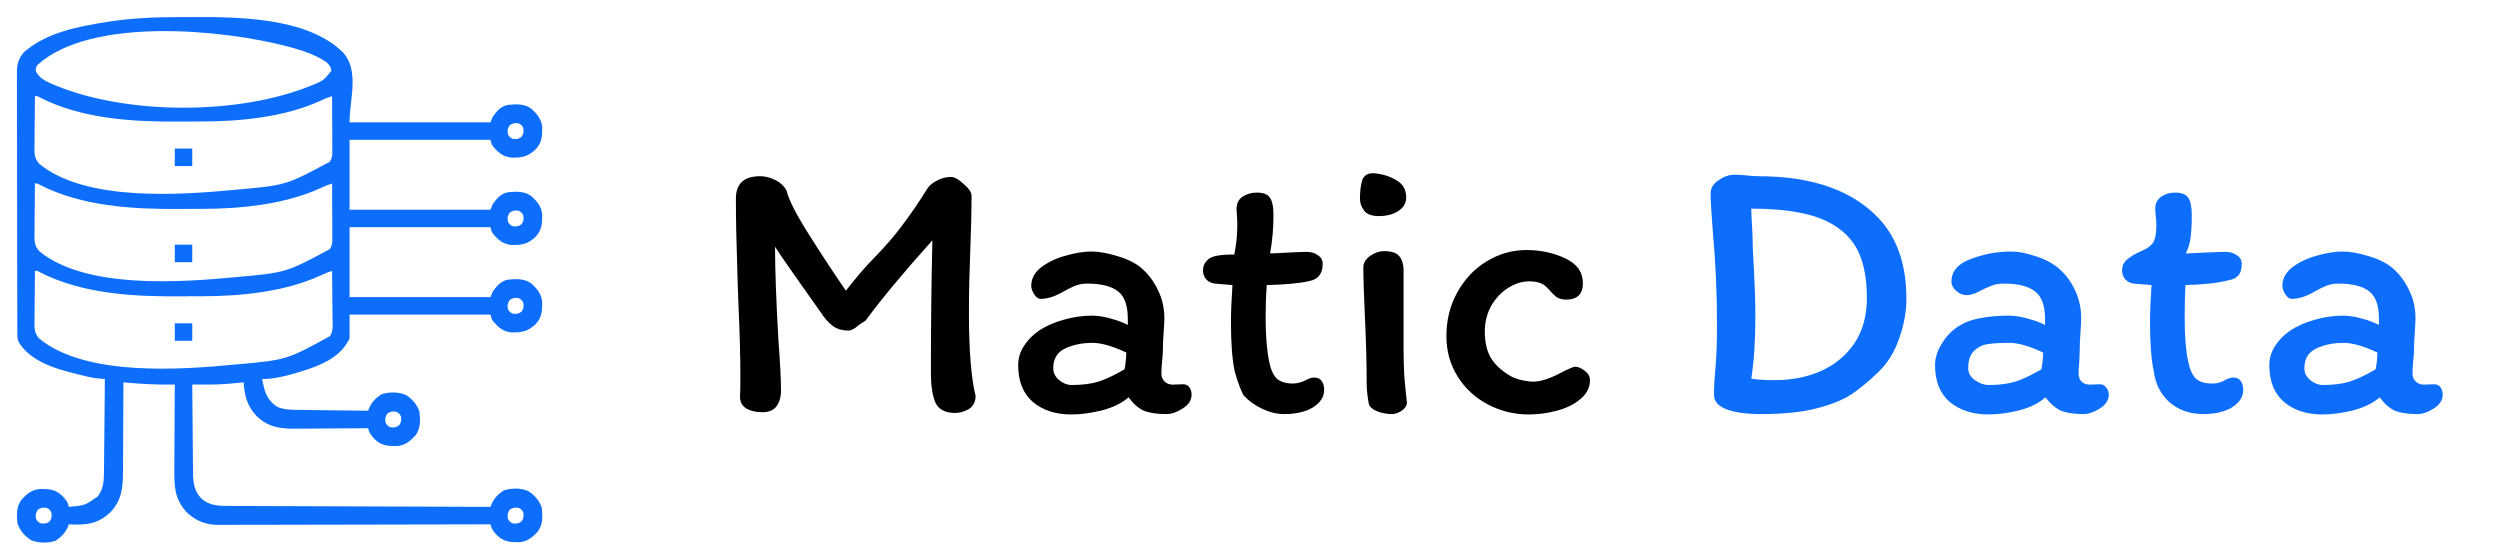
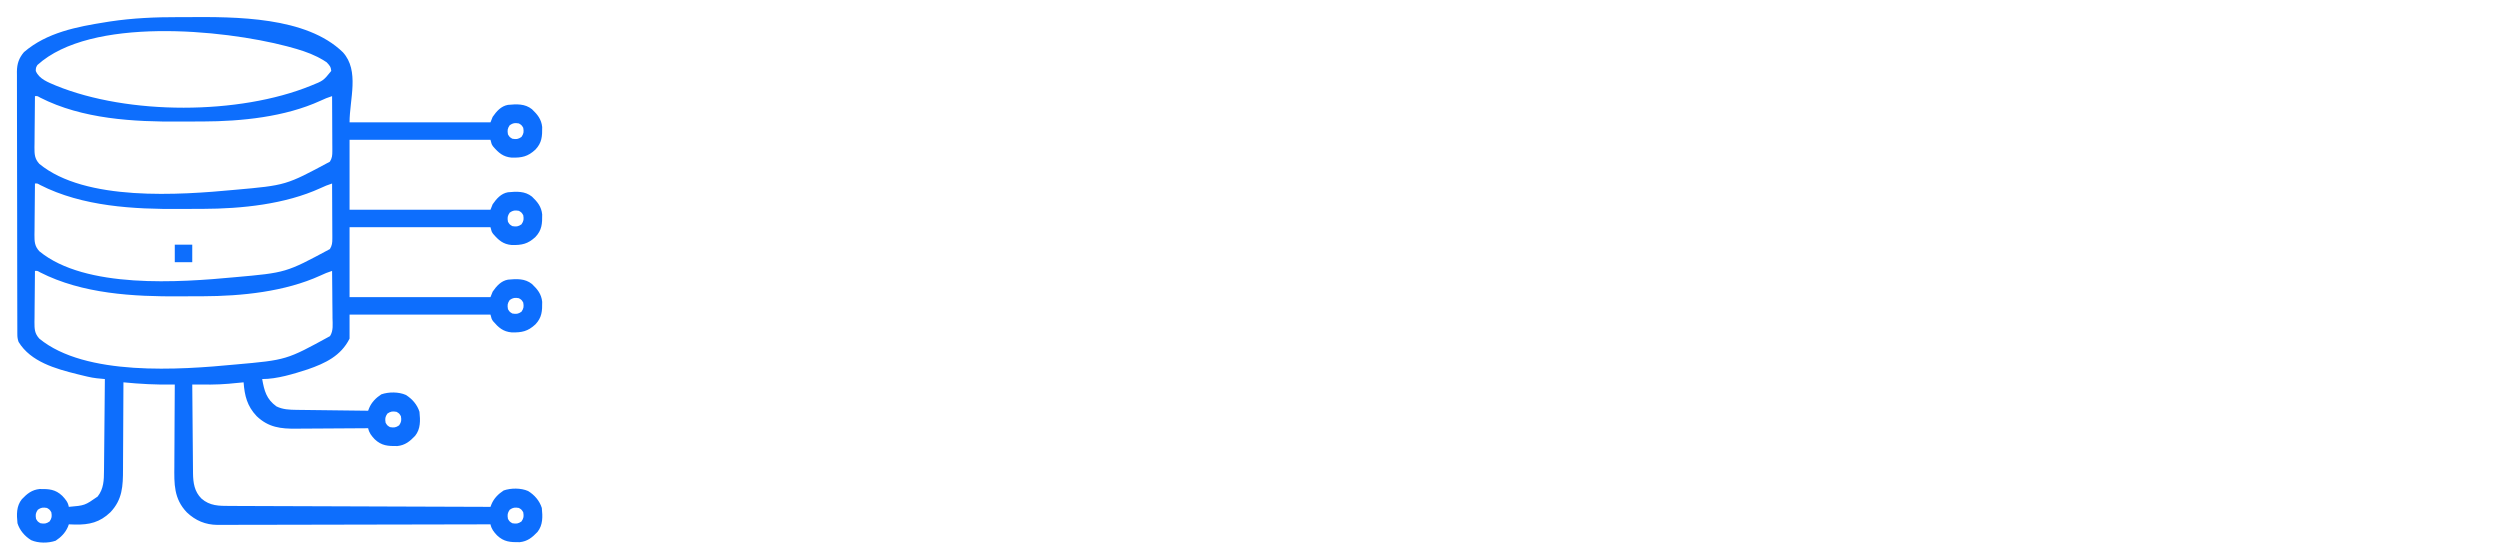
<svg xmlns="http://www.w3.org/2000/svg" width="818" height="183" viewBox="0 0 818 183" fill="none">
-   <path d="M311.178 57.896C312.317 57.896 313.699 58.669 315.326 60.214C317.034 61.678 317.888 62.939 317.888 63.996C317.888 68.957 317.725 75.749 317.4 84.37C317.319 86.485 317.237 89.047 317.156 92.056C317.075 94.984 317.034 98.4 317.034 102.304C317.034 114.667 317.766 123.776 319.23 129.632C319.149 131.584 318.376 133.007 316.912 133.902C315.448 134.715 313.984 135.122 312.52 135.122C309.267 135.122 307.111 133.983 306.054 131.706C305.078 129.429 304.59 126.175 304.59 121.946C304.59 106.249 304.753 91.812 305.078 78.636C295.725 89.047 288.445 97.79 283.24 104.866C283.24 104.866 282.508 105.354 281.044 106.33C279.661 107.55 278.523 108.16 277.628 108.16C275.513 108.16 273.765 107.631 272.382 106.574C270.999 105.517 269.657 103.971 268.356 101.938L262.5 93.642C258.433 87.949 255.465 83.638 253.594 80.71C253.594 88.193 253.96 98.359 254.692 111.21C255.261 118.611 255.546 124.183 255.546 127.924C255.546 129.876 255.058 131.543 254.082 132.926C253.106 134.227 251.561 134.878 249.446 134.878C247.331 134.878 245.583 134.471 244.2 133.658C242.899 132.845 242.207 131.625 242.126 129.998C242.207 128.615 242.248 126.338 242.248 123.166C242.248 116.822 242.045 109.095 241.638 99.986L241.394 93.398L241.15 84.858C241.069 82.337 240.987 79.409 240.906 76.074C240.825 72.658 240.784 68.957 240.784 64.972C240.784 60.092 243.427 57.652 248.714 57.652C250.341 57.652 251.967 58.059 253.594 58.872C255.302 59.685 256.563 60.865 257.376 62.41C258.027 65.257 260.426 69.974 264.574 76.562C268.722 83.15 272.789 89.331 276.774 95.106C280.353 90.551 283.281 87.135 285.558 84.858C289.462 80.873 292.675 77.172 295.196 73.756C297.799 70.34 300.605 66.233 303.614 61.434C304.346 60.458 305.403 59.645 306.786 58.994C308.169 58.262 309.633 57.896 311.178 57.896ZM389.884 129.144C389.884 130.933 388.908 132.438 386.956 133.658C385.086 134.878 383.337 135.488 381.71 135.488C378.62 135.488 376.139 135.122 374.268 134.39C372.479 133.577 370.812 132.113 369.266 129.998C367.152 131.869 364.264 133.292 360.604 134.268C356.944 135.163 353.569 135.61 350.478 135.61C345.436 135.61 341.288 134.268 338.034 131.584C334.781 128.819 333.154 124.793 333.154 119.506C333.154 117.229 333.764 115.155 334.984 113.284C336.204 111.332 337.872 109.624 339.986 108.16C342.345 106.615 345.029 105.435 348.038 104.622C351.048 103.727 354.179 103.28 357.432 103.28C359.14 103.28 361.174 103.605 363.532 104.256C365.891 104.907 367.721 105.598 369.022 106.33V104.378C369.022 99.986 367.965 96.977 365.85 95.35C363.736 93.642 360.32 92.788 355.602 92.788C354.22 92.788 352.837 93.073 351.454 93.642C350.153 94.211 348.648 94.984 346.94 95.96C344.663 97.18 342.508 97.79 340.474 97.79C339.742 97.79 339.051 97.302 338.4 96.326C337.75 95.269 337.424 94.333 337.424 93.52C337.424 91.161 338.522 89.128 340.718 87.42C342.996 85.712 345.68 84.451 348.77 83.638C351.861 82.743 354.626 82.296 357.066 82.296C359.506 82.296 362.312 82.784 365.484 83.76C368.656 84.655 371.259 85.915 373.292 87.542C375.732 89.657 377.603 92.137 378.904 94.984C380.287 97.749 380.978 100.799 380.978 104.134C380.978 105.191 380.897 106.777 380.734 108.892C380.572 111.169 380.49 113.121 380.49 114.748C380.49 115.48 380.409 116.578 380.246 118.042C380.084 119.831 380.002 121.255 380.002 122.312C380.002 123.288 380.368 124.142 381.1 124.874C381.832 125.525 382.686 125.85 383.662 125.85L387.078 125.728C387.973 125.728 388.664 126.053 389.152 126.704C389.64 127.355 389.884 128.168 389.884 129.144ZM350.6 125.972C354.098 125.972 357.026 125.606 359.384 124.874C361.743 124.142 364.59 122.8 367.924 120.848C368.25 119.465 368.453 117.635 368.534 115.358C364.061 113.243 360.36 112.186 357.432 112.186C354.098 112.186 351.129 112.796 348.526 114.016C345.924 115.236 344.622 117.391 344.622 120.482C344.622 122.027 345.273 123.329 346.574 124.386C347.876 125.443 349.218 125.972 350.6 125.972ZM397.4 92.788C396.261 92.625 395.326 92.137 394.594 91.324C393.943 90.511 393.618 89.535 393.618 88.396C393.618 87.827 393.74 87.217 393.984 86.566C394.309 85.915 394.756 85.346 395.326 84.858C396.383 83.801 399.23 83.272 403.866 83.272C404.516 80.1 404.842 76.887 404.842 73.634C404.842 72.414 404.801 71.357 404.72 70.462C404.638 69.567 404.598 68.876 404.598 68.388C404.598 66.599 405.248 65.257 406.55 64.362C407.932 63.467 409.478 63.02 411.186 63.02C413.3 63.02 414.724 63.549 415.456 64.606C416.269 65.663 416.676 67.615 416.676 70.462C416.676 74.691 416.31 78.839 415.578 82.906C416.879 82.906 418.668 82.825 420.946 82.662C424.036 82.499 426.273 82.418 427.656 82.418C429.038 82.418 430.218 82.784 431.194 83.516C432.251 84.167 432.78 85.102 432.78 86.322C432.78 89.494 431.356 91.365 428.51 91.934C425.5 92.666 420.824 93.113 414.48 93.276C414.236 96.448 414.114 99.905 414.114 103.646C414.114 109.502 414.48 114.301 415.212 118.042C415.7 120.645 416.513 122.556 417.652 123.776C418.872 124.915 420.661 125.484 423.02 125.484C424.402 125.484 425.826 125.118 427.29 124.386C428.266 123.817 429.16 123.532 429.974 123.532C431.112 123.532 431.926 123.898 432.414 124.63C432.983 125.362 433.268 126.338 433.268 127.558C433.268 129.835 432.048 131.747 429.608 133.292C427.168 134.756 424.036 135.488 420.214 135.488C417.855 135.488 415.456 134.919 413.016 133.78C410.657 132.641 408.664 131.218 407.038 129.51C406.794 129.266 406.346 128.331 405.696 126.704C405.045 125.077 404.476 123.329 403.988 121.458C403.174 117.635 402.768 112.267 402.768 105.354C402.768 102.345 402.93 98.319 403.256 93.276L397.4 92.788ZM449.491 56.676C452.337 56.92 454.818 57.693 456.933 58.994C459.047 60.214 460.105 62.085 460.105 64.606C460.105 66.477 459.21 67.981 457.421 69.12C455.713 70.177 453.639 70.706 451.199 70.706C448.84 70.706 447.213 70.096 446.319 68.876C445.424 67.656 444.977 66.395 444.977 65.094C444.977 62.654 445.221 60.621 445.709 58.994C446.278 57.367 447.539 56.595 449.491 56.676ZM459.251 110.722V114.26C459.251 117.432 459.332 120.441 459.495 123.288C459.739 126.053 460.023 128.859 460.349 131.706C460.349 132.682 459.779 133.577 458.641 134.39C457.502 135.122 456.445 135.488 455.469 135.488C453.923 135.488 452.337 135.203 450.711 134.634C449.165 133.983 448.23 133.211 447.905 132.316C447.417 129.713 447.173 127.395 447.173 125.362C447.173 118.693 446.969 111.21 446.563 102.914C446.237 95.594 446.075 90.47 446.075 87.542C446.075 86.078 446.807 84.817 448.271 83.76C449.735 82.703 451.28 82.174 452.907 82.174C455.265 82.174 456.892 82.703 457.787 83.76C458.763 84.817 459.251 86.485 459.251 88.762V110.722ZM512.426 98.034C511.206 98.034 510.148 97.749 509.254 97.18C508.44 96.529 507.586 95.675 506.692 94.618C505.797 93.561 504.821 92.869 503.764 92.544C502.788 92.219 501.649 92.056 500.348 92.056C497.989 92.056 495.671 92.788 493.394 94.252C491.198 95.635 489.368 97.587 487.904 100.108C486.521 102.629 485.83 105.435 485.83 108.526C485.83 111.942 486.48 114.789 487.782 117.066C489.164 119.343 491.32 121.336 494.248 123.044C495.305 123.613 496.525 124.061 497.908 124.386C499.372 124.711 500.632 124.874 501.69 124.874C504.211 124.874 507.464 123.776 511.45 121.58C511.775 121.417 512.385 121.133 513.28 120.726C514.256 120.238 514.988 119.994 515.476 119.994C516.37 119.994 517.387 120.441 518.526 121.336C519.664 122.149 520.234 123.166 520.234 124.386C520.234 126.826 519.176 128.9 517.062 130.608C515.028 132.316 512.466 133.577 509.376 134.39C506.285 135.203 503.235 135.61 500.226 135.61C495.427 135.61 490.954 134.512 486.806 132.316C482.658 130.12 479.364 127.07 476.924 123.166C474.484 119.262 473.264 114.87 473.264 109.99C473.264 104.703 474.443 99.945 476.802 95.716C479.16 91.405 482.332 88.03 486.318 85.59C490.384 83.069 494.776 81.808 499.494 81.808C504.048 81.808 508.237 82.703 512.06 84.492C515.964 86.281 517.916 89.006 517.916 92.666C517.916 96.245 516.086 98.034 512.426 98.034Z" fill="black" />
-   <path d="M560.821 129.266C560.821 126.582 560.984 123.613 561.309 120.36C561.635 116.619 561.797 111.901 561.797 106.208C561.797 95.797 561.35 85.753 560.455 76.074C559.967 70.055 559.723 65.785 559.723 63.264C559.723 61.556 560.577 60.133 562.285 58.994C563.993 57.774 565.742 57.164 567.531 57.164C568.67 57.164 570.053 57.245 571.679 57.408C573.306 57.571 574.485 57.652 575.217 57.652C593.517 57.652 606.978 62.573 615.599 72.414C621.049 78.758 623.773 87.176 623.773 97.668C623.773 102.06 622.96 106.493 621.333 110.966C619.788 115.358 617.551 118.937 614.623 121.702C611.451 124.793 608.442 127.273 605.595 129.144C602.83 130.933 599.048 132.438 594.249 133.658C589.532 134.878 583.473 135.488 576.071 135.488C571.354 135.488 567.613 134.959 564.847 133.902C562.163 132.845 560.821 131.299 560.821 129.266ZM580.707 124.386C586.157 124.386 591.159 123.41 595.713 121.458C600.268 119.425 603.928 116.415 606.693 112.43C609.459 108.363 610.841 103.402 610.841 97.546C610.841 91.771 610.028 86.973 608.401 83.15C606.775 79.246 603.969 76.074 599.983 73.634C596.974 71.763 593.273 70.421 588.881 69.608C584.489 68.713 579.203 68.266 573.021 68.266C573.021 69.079 573.103 70.95 573.265 73.878C573.428 76.643 573.509 78.961 573.509 80.832L573.631 83.516C574.119 91.975 574.363 98.685 574.363 103.646C574.363 111.454 573.916 118.205 573.021 123.898C574.973 124.223 577.535 124.386 580.707 124.386ZM689.997 129.144C689.997 130.933 689.021 132.438 687.069 133.658C685.117 134.878 683.327 135.488 681.701 135.488C678.691 135.488 676.251 135.122 674.381 134.39C672.591 133.577 670.883 132.113 669.257 129.998C667.223 131.869 664.377 133.292 660.717 134.268C657.057 135.163 653.681 135.61 650.591 135.61C645.548 135.61 641.359 134.268 638.025 131.584C634.771 128.819 633.145 124.793 633.145 119.506C633.145 117.229 633.836 114.951 635.219 112.674C636.601 110.315 638.309 108.445 640.343 107.062C642.539 105.598 645.019 104.622 647.785 104.134C650.55 103.565 653.763 103.28 657.423 103.28C659.131 103.28 661.164 103.605 663.523 104.256C665.881 104.907 667.752 105.598 669.135 106.33V104.378C669.135 99.986 668.037 96.977 665.841 95.35C663.726 93.642 660.31 92.788 655.593 92.788C654.129 92.788 652.787 93.032 651.567 93.52C650.428 93.927 649.086 94.537 647.541 95.35C646.077 96.163 644.694 96.57 643.393 96.57C642.254 96.57 641.156 96.123 640.099 95.228C639.041 94.252 638.513 93.235 638.513 92.178C638.513 88.762 640.627 86.281 644.857 84.736C649.167 83.109 653.559 82.296 658.033 82.296C660.31 82.296 662.913 82.784 665.841 83.76C668.769 84.655 671.249 85.915 673.283 87.542C675.723 89.575 677.593 92.015 678.895 94.862C680.277 97.709 680.969 100.799 680.969 104.134C680.969 105.191 680.887 106.777 680.725 108.892C680.562 111.169 680.481 113.121 680.481 114.748L680.359 118.042C680.196 119.831 680.115 121.255 680.115 122.312C680.115 123.288 680.44 124.142 681.091 124.874C681.823 125.525 682.677 125.85 683.653 125.85L687.069 125.728C687.963 125.728 688.655 126.094 689.143 126.826C689.712 127.477 689.997 128.249 689.997 129.144ZM650.591 125.972C654.088 125.972 657.016 125.606 659.375 124.874C661.733 124.142 664.58 122.8 667.915 120.848C668.24 119.465 668.443 117.635 668.525 115.358C664.051 113.243 660.351 112.186 657.423 112.186C654.657 112.186 652.421 112.308 650.713 112.552C649.005 112.715 647.459 113.406 646.077 114.626C644.694 115.846 644.003 117.798 644.003 120.482C644.003 122.027 644.735 123.329 646.199 124.386C647.744 125.443 649.208 125.972 650.591 125.972ZM698.116 92.788C696.978 92.625 696.042 92.137 695.31 91.324C694.66 90.511 694.334 89.535 694.334 88.396C694.334 87.827 694.456 87.217 694.7 86.566C695.026 85.915 695.473 85.346 696.042 84.858C697.1 83.963 698.523 83.109 700.312 82.296C702.183 81.564 703.525 80.669 704.338 79.612C705.152 78.555 705.558 76.562 705.558 73.634C705.558 72.414 705.477 71.357 705.314 70.462C705.233 69.567 705.192 68.876 705.192 68.388C705.192 66.599 705.843 65.257 707.144 64.362C708.446 63.467 709.95 63.02 711.658 63.02C713.773 63.02 715.196 63.549 715.928 64.606C716.742 65.663 717.148 67.615 717.148 70.462C717.148 73.227 717.026 75.627 716.782 77.66C716.538 79.612 716.01 81.361 715.196 82.906C716.335 82.906 718.206 82.825 720.808 82.662C724.387 82.499 726.868 82.418 728.25 82.418C729.633 82.418 730.853 82.784 731.91 83.516C732.968 84.167 733.496 85.102 733.496 86.322C733.496 88.03 733.13 89.291 732.398 90.104C731.666 90.917 730.609 91.446 729.226 91.69C725.892 92.585 721.174 93.113 715.074 93.276C714.912 96.448 714.83 99.905 714.83 103.646C714.83 109.909 715.196 114.707 715.928 118.042C716.416 120.645 717.23 122.556 718.368 123.776C719.588 124.915 721.378 125.484 723.736 125.484C724.956 125.484 725.932 125.321 726.664 124.996C727.478 124.671 727.925 124.467 728.006 124.386C728.982 123.817 729.877 123.532 730.69 123.532C731.829 123.532 732.642 123.898 733.13 124.63C733.7 125.362 733.984 126.338 733.984 127.558C733.984 129.835 732.764 131.747 730.324 133.292C727.884 134.756 724.753 135.488 720.93 135.488C716.62 135.488 712.96 134.227 709.95 131.706C707.022 129.103 705.274 125.687 704.704 121.458C703.891 117.635 703.484 112.267 703.484 105.354C703.484 102.345 703.647 98.319 703.972 93.276L698.116 92.788ZM799.251 129.144C799.251 130.933 798.275 132.438 796.323 133.658C794.453 134.878 792.704 135.488 791.077 135.488C787.987 135.488 785.506 135.122 783.635 134.39C781.846 133.577 780.179 132.113 778.633 129.998C776.519 131.869 773.631 133.292 769.971 134.268C766.311 135.163 762.936 135.61 759.845 135.61C754.803 135.61 750.655 134.268 747.401 131.584C744.148 128.819 742.521 124.793 742.521 119.506C742.521 117.229 743.131 115.155 744.351 113.284C745.571 111.332 747.239 109.624 749.353 108.16C751.712 106.615 754.396 105.435 757.405 104.622C760.415 103.727 763.546 103.28 766.799 103.28C768.507 103.28 770.541 103.605 772.899 104.256C775.258 104.907 777.088 105.598 778.389 106.33V104.378C778.389 99.986 777.332 96.977 775.217 95.35C773.103 93.642 769.687 92.788 764.969 92.788C763.587 92.788 762.204 93.073 760.821 93.642C759.52 94.211 758.015 94.984 756.307 95.96C754.03 97.18 751.875 97.79 749.841 97.79C749.109 97.79 748.418 97.302 747.767 96.326C747.117 95.269 746.791 94.333 746.791 93.52C746.791 91.161 747.889 89.128 750.085 87.42C752.363 85.712 755.047 84.451 758.137 83.638C761.228 82.743 763.993 82.296 766.433 82.296C768.873 82.296 771.679 82.784 774.851 83.76C778.023 84.655 780.626 85.915 782.659 87.542C785.099 89.657 786.97 92.137 788.271 94.984C789.654 97.749 790.345 100.799 790.345 104.134C790.345 105.191 790.264 106.777 790.101 108.892C789.939 111.169 789.857 113.121 789.857 114.748C789.857 115.48 789.776 116.578 789.613 118.042C789.451 119.831 789.369 121.255 789.369 122.312C789.369 123.288 789.735 124.142 790.467 124.874C791.199 125.525 792.053 125.85 793.029 125.85L796.445 125.728C797.34 125.728 798.031 126.053 798.519 126.704C799.007 127.355 799.251 128.168 799.251 129.144ZM759.967 125.972C763.465 125.972 766.393 125.606 768.751 124.874C771.11 124.142 773.957 122.8 777.291 120.848C777.617 119.465 777.82 117.635 777.901 115.358C773.428 113.243 769.727 112.186 766.799 112.186C763.465 112.186 760.496 112.796 757.893 114.016C755.291 115.236 753.989 117.391 753.989 120.482C753.989 122.027 754.64 123.329 755.941 124.386C757.243 125.443 758.585 125.972 759.967 125.972Z" fill="#0D6EFD" />
  <path d="M58.395 5.606C59.372 5.608 60.35 5.605 61.328 5.599C77.124 5.494 100.207 5.406 112.207 17.116C117.686 23.173 114.376 32.481 114.376 40.032C129.591 40.032 144.807 40.032 160.483 40.032C160.719 39.442 160.955 38.852 161.198 38.244C162.469 36.414 163.927 34.727 166.202 34.313C169.023 34.047 171.764 33.894 174.065 35.742C175.868 37.46 177.141 39.017 177.402 41.557C177.436 44.601 177.324 46.707 175.183 48.955C172.716 51.236 170.776 51.641 167.433 51.578C164.603 51.328 163.126 49.998 161.322 47.895C160.841 47.18 160.841 47.18 160.483 45.75C145.268 45.75 130.052 45.75 114.376 45.75C114.376 53.299 114.376 60.848 114.376 68.625C129.591 68.625 144.807 68.625 160.483 68.625C160.719 68.035 160.955 67.446 161.198 66.838C162.469 65.008 163.927 63.32 166.202 62.907C169.023 62.641 171.764 62.488 174.065 64.336C175.868 66.053 177.141 67.611 177.402 70.151C177.436 73.195 177.324 75.3 175.183 77.548C172.716 79.829 170.776 80.234 167.433 80.172C164.603 79.921 163.126 78.592 161.322 76.489C160.841 75.774 160.841 75.774 160.483 74.344C145.268 74.344 130.052 74.344 114.376 74.344C114.376 81.893 114.376 89.442 114.376 97.219C129.591 97.219 144.807 97.219 160.483 97.219C160.719 96.629 160.955 96.04 161.198 95.432C162.469 93.601 163.927 91.914 166.202 91.5C169.023 91.234 171.764 91.082 174.065 92.93C175.868 94.647 177.141 96.204 177.402 98.745C177.436 101.789 177.324 103.894 175.183 106.142C172.716 108.423 170.776 108.828 167.433 108.765C164.603 108.515 163.126 107.186 161.322 105.082C160.841 104.367 160.841 104.367 160.483 102.938C145.268 102.938 130.052 102.938 114.376 102.938C114.376 105.533 114.376 108.127 114.376 110.801C111.552 116.448 106.44 118.858 100.684 120.857C96.039 122.35 90.691 124.026 85.782 124.026C86.488 127.931 87.16 130.56 90.428 132.961C92.513 134.003 94.702 134.079 96.999 134.107C97.254 134.11 97.508 134.114 97.771 134.118C98.606 134.129 99.442 134.138 100.277 134.147C100.859 134.154 101.441 134.161 102.023 134.169C103.549 134.189 105.076 134.206 106.602 134.224C108.162 134.242 109.722 134.262 111.282 134.281C114.338 134.32 117.395 134.356 120.452 134.391C120.559 134.112 120.666 133.833 120.776 133.545C121.58 131.608 123.025 130.165 124.763 129.03C127.172 128.196 130.42 128.18 132.761 129.208C134.842 130.466 136.529 132.421 137.251 134.748C137.538 137.549 137.653 140.331 135.821 142.612C134.104 144.415 132.546 145.687 130.006 145.948C126.95 145.982 124.851 145.866 122.596 143.717C121.505 142.538 120.802 141.688 120.452 140.11C120.093 140.113 119.735 140.116 119.366 140.119C115.974 140.148 112.583 140.17 109.191 140.184C107.448 140.191 105.705 140.201 103.962 140.217C102.277 140.233 100.592 140.242 98.907 140.245C98.267 140.248 97.627 140.253 96.987 140.261C91.886 140.32 87.856 139.863 83.995 136.178C80.876 132.911 80.027 129.492 79.706 125.098C79.489 125.12 79.272 125.141 79.049 125.163C78.01 125.265 76.97 125.36 75.93 125.455C75.42 125.506 75.42 125.506 74.899 125.559C70.908 125.916 66.911 125.846 62.907 125.813C62.937 129.858 62.971 133.904 63.01 137.949C63.028 139.828 63.044 141.706 63.058 143.585C63.071 145.4 63.087 147.214 63.106 149.029C63.113 149.719 63.118 150.41 63.123 151.101C63.129 152.072 63.139 153.042 63.15 154.013C63.151 154.296 63.152 154.578 63.153 154.87C63.199 157.994 63.607 160.84 65.916 163.13C68.643 165.541 71.661 165.54 75.122 165.543C75.487 165.545 75.852 165.547 76.228 165.548C77.452 165.554 78.675 165.557 79.898 165.56C80.775 165.563 81.653 165.567 82.53 165.571C84.418 165.578 86.306 165.585 88.194 165.591C90.924 165.599 93.653 165.609 96.383 165.619C100.813 165.636 105.242 165.652 109.671 165.666C113.973 165.68 118.275 165.695 122.577 165.711C122.975 165.712 122.975 165.712 123.381 165.714C124.712 165.719 126.042 165.724 127.373 165.729C138.41 165.769 149.446 165.807 160.483 165.844C160.59 165.565 160.697 165.286 160.807 164.998C161.611 163.061 163.056 161.618 164.795 160.483C167.204 159.649 170.451 159.633 172.792 160.661C174.874 161.919 176.561 163.874 177.282 166.201C177.57 169.002 177.684 171.784 175.852 174.065C174.135 175.868 172.578 177.141 170.037 177.402C166.981 177.435 164.882 177.319 162.628 175.17C161.536 173.991 160.833 173.141 160.483 171.563C159.776 171.565 159.776 171.565 159.054 171.567C147.85 171.598 136.645 171.621 125.441 171.636C124.061 171.638 122.681 171.639 121.301 171.641C121.026 171.642 120.751 171.642 120.468 171.642C116.024 171.649 111.58 171.66 107.135 171.673C102.573 171.686 98.01 171.694 93.447 171.697C90.633 171.699 87.82 171.705 85.006 171.717C82.845 171.725 80.685 171.726 78.525 171.724C77.641 171.725 76.756 171.728 75.872 171.733C74.662 171.74 73.452 171.739 72.242 171.735C71.894 171.739 71.547 171.743 71.189 171.747C67.238 171.713 63.976 170.358 61.12 167.631C56.856 163.165 56.989 158.338 57.048 152.515C57.051 151.743 57.053 150.971 57.055 150.2C57.06 148.18 57.074 146.161 57.09 144.141C57.105 142.076 57.111 140.01 57.118 137.945C57.134 133.901 57.158 129.857 57.188 125.813C56.984 125.816 56.78 125.82 56.57 125.824C51.135 125.909 45.797 125.638 40.389 125.098C40.388 125.532 40.387 125.967 40.385 126.415C40.372 130.522 40.352 134.628 40.324 138.735C40.309 140.846 40.298 142.957 40.292 145.068C40.287 147.107 40.275 149.147 40.258 151.186C40.252 151.962 40.25 152.738 40.249 153.514C40.245 159.009 40.089 163.453 36.1 167.631C32.655 170.92 29.24 171.721 24.606 171.636C23.91 171.616 23.214 171.59 22.518 171.563C22.377 171.959 22.377 171.959 22.232 172.364C21.384 174.314 19.975 175.77 18.207 176.924C15.798 177.758 12.55 177.774 10.21 176.745C8.128 175.487 6.441 173.532 5.719 171.205C5.432 168.405 5.317 165.623 7.149 163.342C8.866 161.539 10.424 160.266 12.964 160.005C16.02 159.971 18.119 160.088 20.374 162.236C21.441 163.389 22.24 164.266 22.518 165.844C27.752 165.389 27.752 165.389 31.945 162.471C33.953 159.913 34.008 157.102 34.029 153.971C34.033 153.647 34.036 153.322 34.04 152.988C34.051 151.92 34.06 150.853 34.069 149.785C34.076 149.043 34.084 148.301 34.091 147.559C34.111 145.609 34.129 143.659 34.146 141.71C34.164 139.719 34.184 137.728 34.204 135.737C34.242 131.833 34.278 127.929 34.313 124.026C34.068 124.002 33.823 123.979 33.571 123.955C33.249 123.923 32.928 123.892 32.597 123.86C32.278 123.829 31.959 123.798 31.631 123.766C30.617 123.655 29.642 123.472 28.649 123.24C28.288 123.155 27.927 123.07 27.556 122.983C26.997 122.847 26.997 122.847 26.427 122.708C26.037 122.612 25.645 122.517 25.243 122.419C18.25 120.674 10.053 118.406 6.077 111.873C5.747 110.882 5.674 110.293 5.671 109.27C5.67 108.956 5.668 108.642 5.667 108.318C5.667 107.973 5.667 107.628 5.667 107.272C5.665 106.905 5.664 106.538 5.663 106.161C5.659 104.926 5.658 103.691 5.656 102.456C5.654 101.574 5.652 100.691 5.649 99.808C5.642 97.154 5.638 94.5 5.635 91.846C5.634 90.596 5.632 89.346 5.63 88.097C5.624 83.941 5.619 79.785 5.616 75.63C5.615 74.552 5.615 73.473 5.614 72.395C5.614 72.127 5.614 71.859 5.613 71.583C5.61 67.242 5.601 62.901 5.59 58.56C5.578 54.103 5.572 49.645 5.57 45.188C5.57 42.686 5.566 40.183 5.557 37.681C5.549 35.327 5.547 32.972 5.551 30.618C5.551 29.754 5.549 28.89 5.544 28.026C5.538 26.846 5.54 25.667 5.545 24.487C5.541 24.145 5.537 23.804 5.533 23.452C5.558 20.888 6.174 19.021 7.842 17.055C15.311 10.618 25.215 8.741 34.693 7.238C35.136 7.167 35.579 7.096 36.035 7.023C43.471 5.901 50.883 5.592 58.395 5.606ZM12.242 21.267C11.731 22.152 11.731 22.152 11.706 23.21C12.799 25.887 15.809 26.94 18.323 28.018C42.003 37.673 78.198 37.63 101.772 28.018C105.791 26.413 105.791 26.413 108.389 23.21C108.271 21.823 107.816 21.386 106.87 20.373C106.087 19.845 105.356 19.398 104.524 18.966C104.291 18.844 104.057 18.722 103.816 18.596C100.907 17.138 97.853 16.21 94.718 15.369C94.421 15.29 94.125 15.21 93.82 15.128C72.912 9.651 29.699 5.397 12.242 21.267ZM11.438 31.453C11.402 34.265 11.377 37.076 11.36 39.887C11.353 40.843 11.343 41.799 11.33 42.756C11.313 44.131 11.305 45.506 11.299 46.881C11.291 47.308 11.284 47.735 11.276 48.174C11.276 50.45 11.303 51.9 12.868 53.614C27.919 65.998 58.796 63.818 76.913 62.102C93.568 60.623 93.568 60.623 107.942 52.899C108.662 51.729 108.744 50.832 108.738 49.469C108.738 49.069 108.738 48.668 108.738 48.255C108.734 47.825 108.731 47.394 108.727 46.951C108.726 46.509 108.725 46.066 108.724 45.611C108.72 44.438 108.714 43.265 108.706 42.092C108.699 40.894 108.695 39.696 108.692 38.498C108.684 36.15 108.672 33.802 108.657 31.453C107.329 31.887 106.088 32.352 104.837 32.972C93.234 38.275 79.032 39.703 66.417 39.747C66.183 39.748 65.948 39.749 65.707 39.75C64.461 39.755 63.216 39.758 61.97 39.76C60.968 39.761 59.966 39.766 58.964 39.775C43.715 39.897 26.94 38.975 13.123 31.927C12.226 31.401 12.226 31.401 11.438 31.453ZM166.783 40.97C166.028 42.073 165.983 42.651 166.202 43.963C166.738 44.857 166.738 44.857 167.632 45.393C168.944 45.611 169.522 45.567 170.625 44.812C171.38 43.709 171.424 43.131 171.206 41.819C170.67 40.925 170.67 40.925 169.776 40.389C168.464 40.17 167.886 40.215 166.783 40.97ZM11.438 60.047C11.402 62.858 11.377 65.669 11.36 68.481C11.353 69.437 11.343 70.393 11.33 71.349C11.313 72.725 11.305 74.1 11.299 75.475C11.291 75.902 11.284 76.328 11.276 76.768C11.276 79.044 11.303 80.493 12.868 82.207C27.919 94.592 58.796 92.412 76.913 90.696C93.568 89.217 93.568 89.217 107.942 81.492C108.662 80.323 108.744 79.426 108.738 78.063C108.738 77.662 108.738 77.262 108.738 76.849C108.734 76.419 108.731 75.988 108.727 75.545C108.726 75.102 108.725 74.66 108.724 74.205C108.72 73.032 108.714 71.859 108.706 70.686C108.699 69.488 108.695 68.29 108.692 67.092C108.684 64.744 108.672 62.395 108.657 60.047C107.329 60.481 106.088 60.946 104.837 61.566C93.234 66.868 79.032 68.297 66.417 68.34C66.183 68.341 65.948 68.342 65.707 68.344C64.461 68.349 63.216 68.352 61.97 68.354C60.968 68.355 59.966 68.36 58.964 68.368C43.715 68.491 26.94 67.568 13.123 60.52C12.226 59.995 12.226 59.995 11.438 60.047ZM166.783 69.564C166.028 70.667 165.983 71.245 166.202 72.557C166.738 73.45 166.738 73.45 167.632 73.987C168.944 74.205 169.522 74.161 170.625 73.406C171.38 72.302 171.424 71.725 171.206 70.412C170.67 69.519 170.67 69.519 169.776 68.983C168.464 68.764 167.886 68.809 166.783 69.564ZM11.438 88.641C11.402 91.452 11.377 94.263 11.36 97.075C11.353 98.031 11.343 98.987 11.33 99.943C11.313 101.318 11.305 102.693 11.299 104.069C11.291 104.495 11.284 104.922 11.276 105.362C11.276 107.638 11.303 109.087 12.868 110.801C27.932 123.197 58.876 121.019 77.003 119.267C93.73 117.788 93.73 117.788 107.979 109.978C109.12 108.21 108.832 106.093 108.797 104.069C108.795 103.627 108.792 103.186 108.79 102.732C108.782 101.326 108.764 99.92 108.746 98.515C108.738 97.56 108.733 96.606 108.727 95.651C108.711 93.314 108.687 90.978 108.657 88.641C107.329 89.075 106.088 89.539 104.837 90.16C93.234 95.462 79.032 96.891 66.417 96.934C66.183 96.935 65.948 96.936 65.707 96.937C64.461 96.942 63.216 96.946 61.97 96.947C60.968 96.949 59.966 96.954 58.964 96.962C43.715 97.084 26.94 96.162 13.123 89.114C12.226 88.589 12.226 88.589 11.438 88.641ZM166.783 98.157C166.028 99.26 165.983 99.838 166.202 101.151C166.738 102.044 166.738 102.044 167.632 102.58C168.944 102.799 169.522 102.754 170.625 101.999C171.38 100.896 171.424 100.318 171.206 99.006C170.67 98.112 170.67 98.112 169.776 97.576C168.464 97.358 167.886 97.402 166.783 98.157ZM126.751 135.329C125.997 136.432 125.952 137.01 126.171 138.322C126.707 139.216 126.707 139.216 127.6 139.752C128.913 139.971 129.49 139.926 130.594 139.171C131.349 138.068 131.393 137.49 131.175 136.178C130.638 135.284 130.638 135.284 129.745 134.748C128.432 134.53 127.855 134.574 126.751 135.329ZM12.376 166.782C11.621 167.886 11.577 168.463 11.796 169.776C12.332 170.669 12.332 170.669 13.225 171.205C14.538 171.424 15.115 171.379 16.219 170.624C16.974 169.521 17.018 168.943 16.799 167.631C16.263 166.738 16.263 166.738 15.37 166.201C14.057 165.983 13.48 166.027 12.376 166.782ZM166.783 166.782C166.028 167.886 165.983 168.463 166.202 169.776C166.738 170.669 166.738 170.669 167.632 171.205C168.944 171.424 169.522 171.379 170.625 170.624C171.38 169.521 171.424 168.943 171.206 167.631C170.67 166.738 170.67 166.738 169.776 166.201C168.464 165.983 167.886 166.027 166.783 166.782Z" fill="#0D6EFD" />
-   <path d="M57.188 105.797C59.075 105.797 60.962 105.797 62.906 105.797C62.906 107.684 62.906 109.571 62.906 111.516C61.019 111.516 59.132 111.516 57.188 111.516C57.188 109.628 57.188 107.741 57.188 105.797Z" fill="#0D6EFD" />
-   <path d="M57.188 80.062C59.075 80.062 60.962 80.062 62.906 80.062C62.906 81.95 62.906 83.837 62.906 85.781C61.019 85.781 59.132 85.781 57.188 85.781C57.188 83.894 57.188 82.007 57.188 80.062Z" fill="#0D6EFD" />
-   <path d="M57.188 48.609C59.075 48.609 60.962 48.609 62.906 48.609C62.906 50.497 62.906 52.384 62.906 54.328C61.019 54.328 59.132 54.328 57.188 54.328C57.188 52.441 57.188 50.554 57.188 48.609Z" fill="#0D6EFD" />
+   <path d="M57.188 80.062C59.075 80.062 60.962 80.062 62.906 80.062C62.906 81.95 62.906 83.837 62.906 85.781C61.019 85.781 59.132 85.781 57.188 85.781C57.188 83.894 57.188 82.007 57.188 80.062" fill="#0D6EFD" />
</svg>